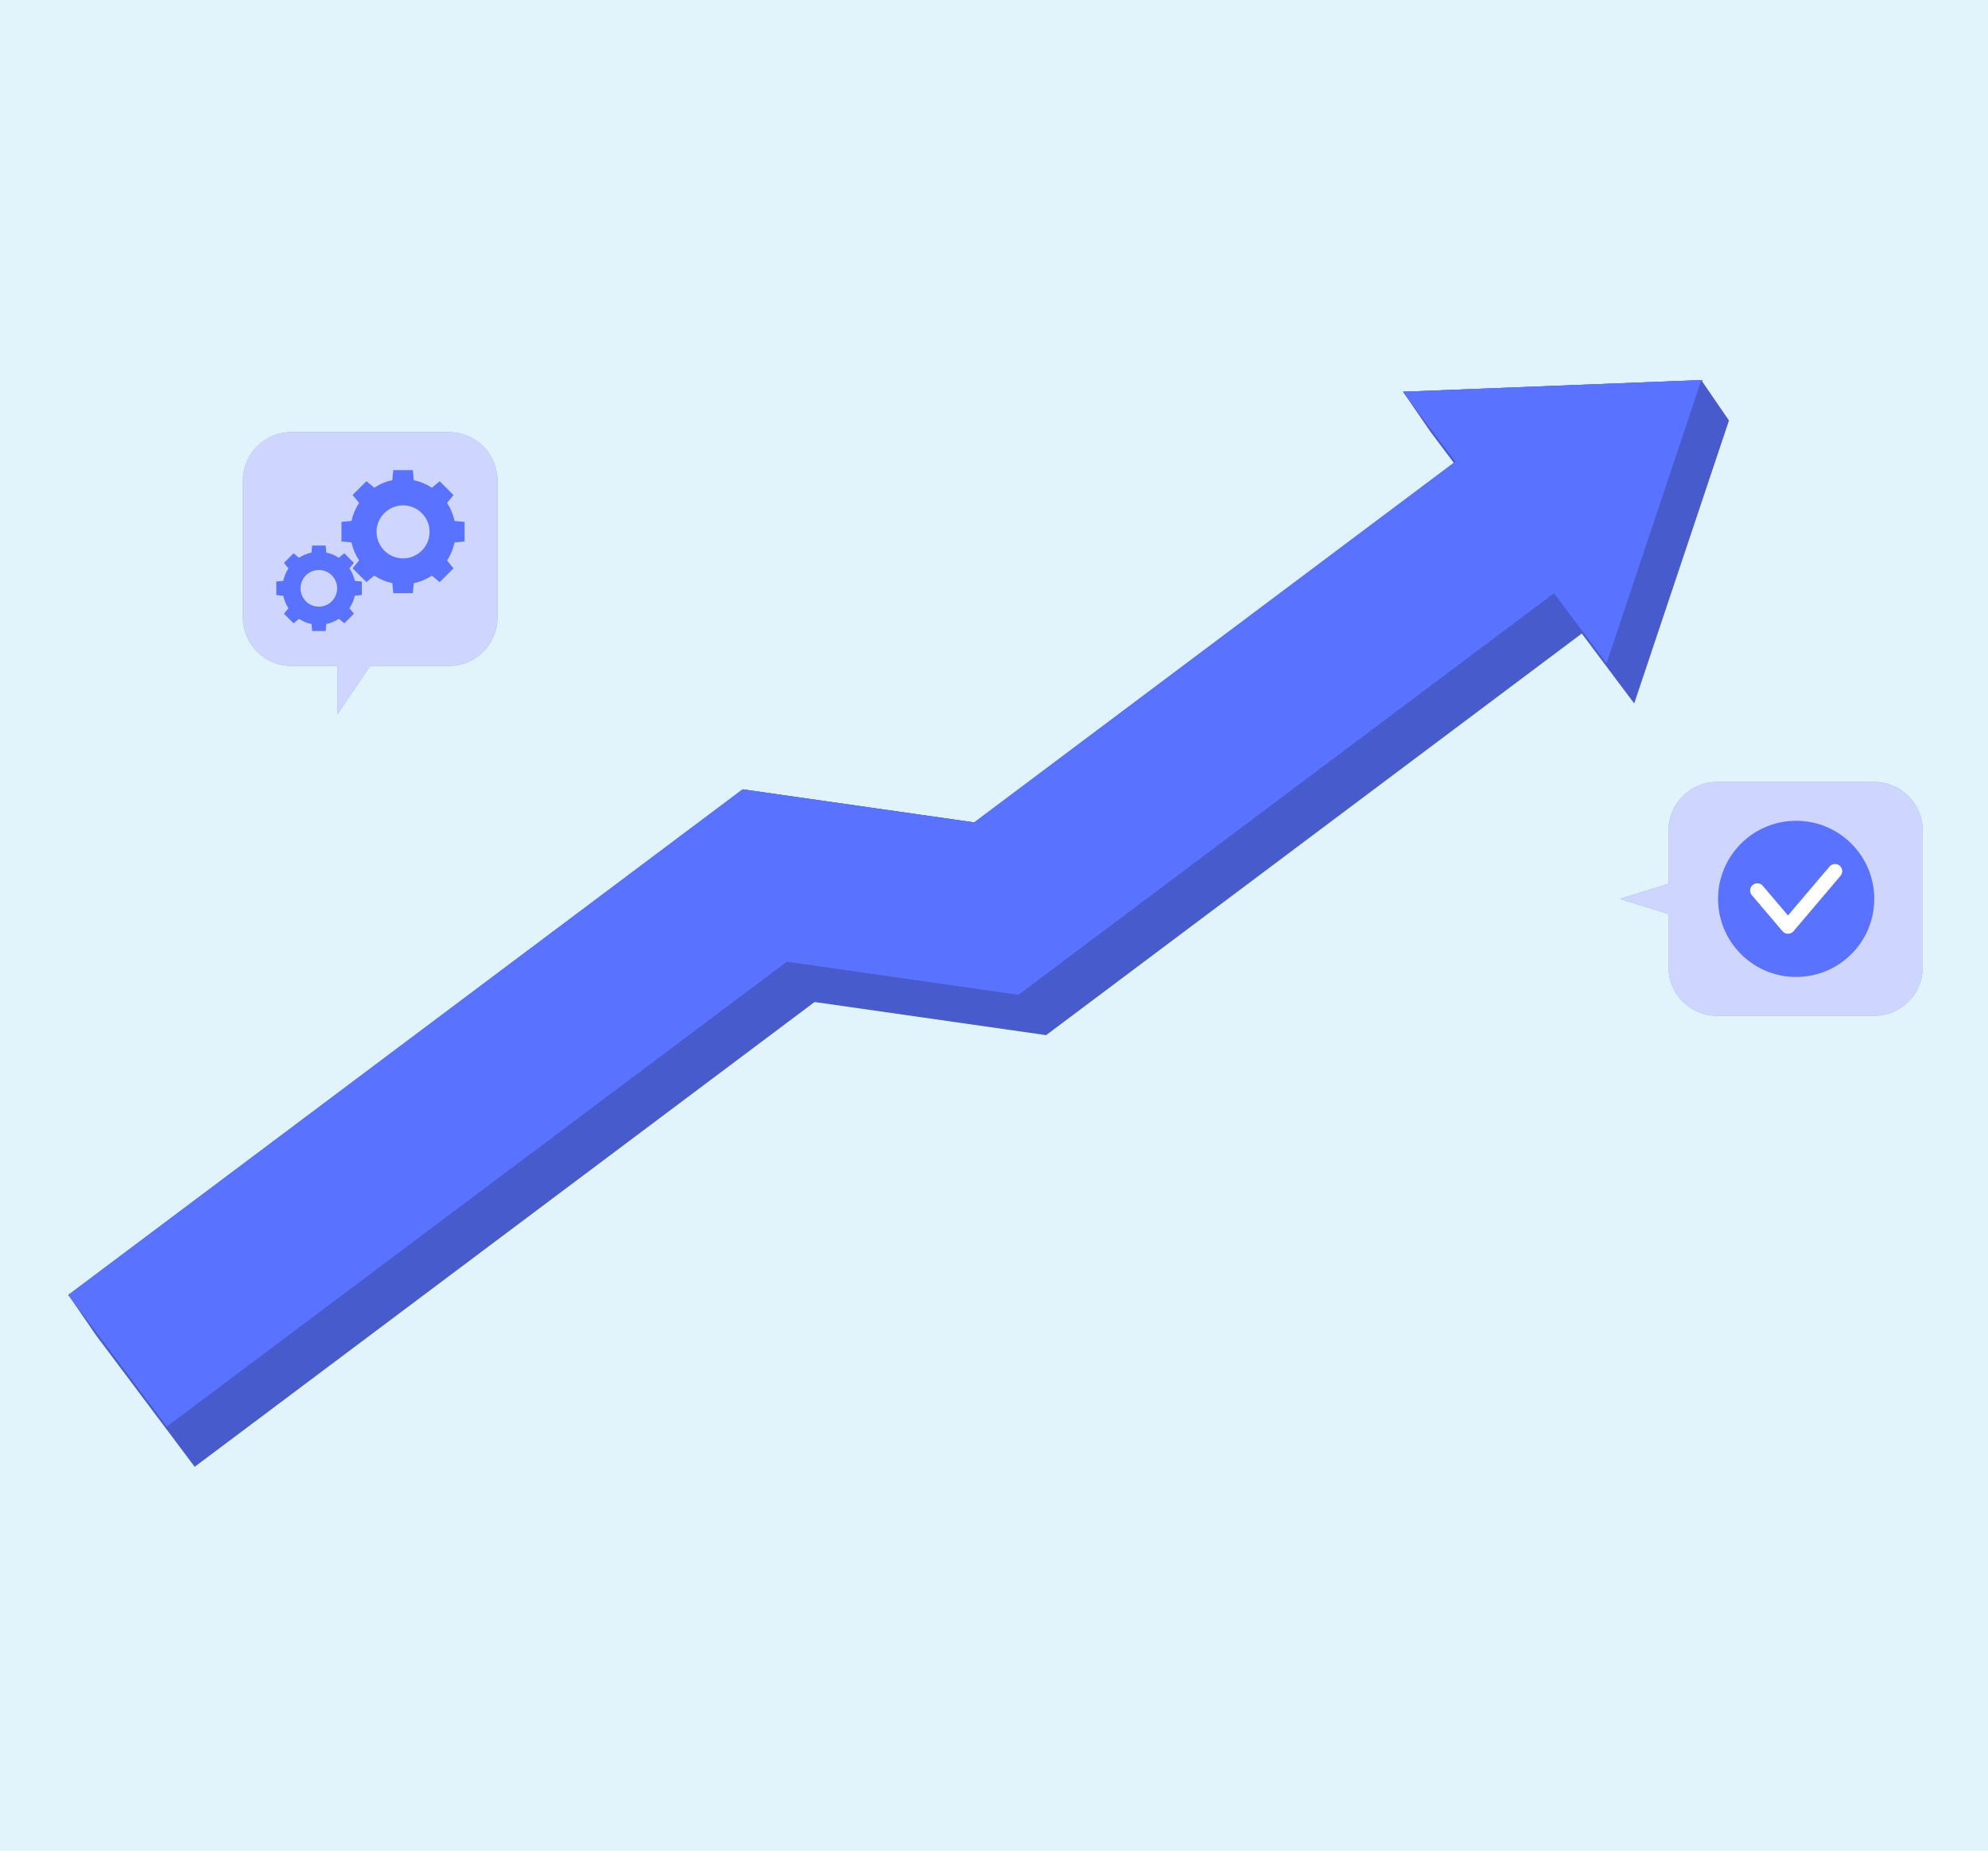
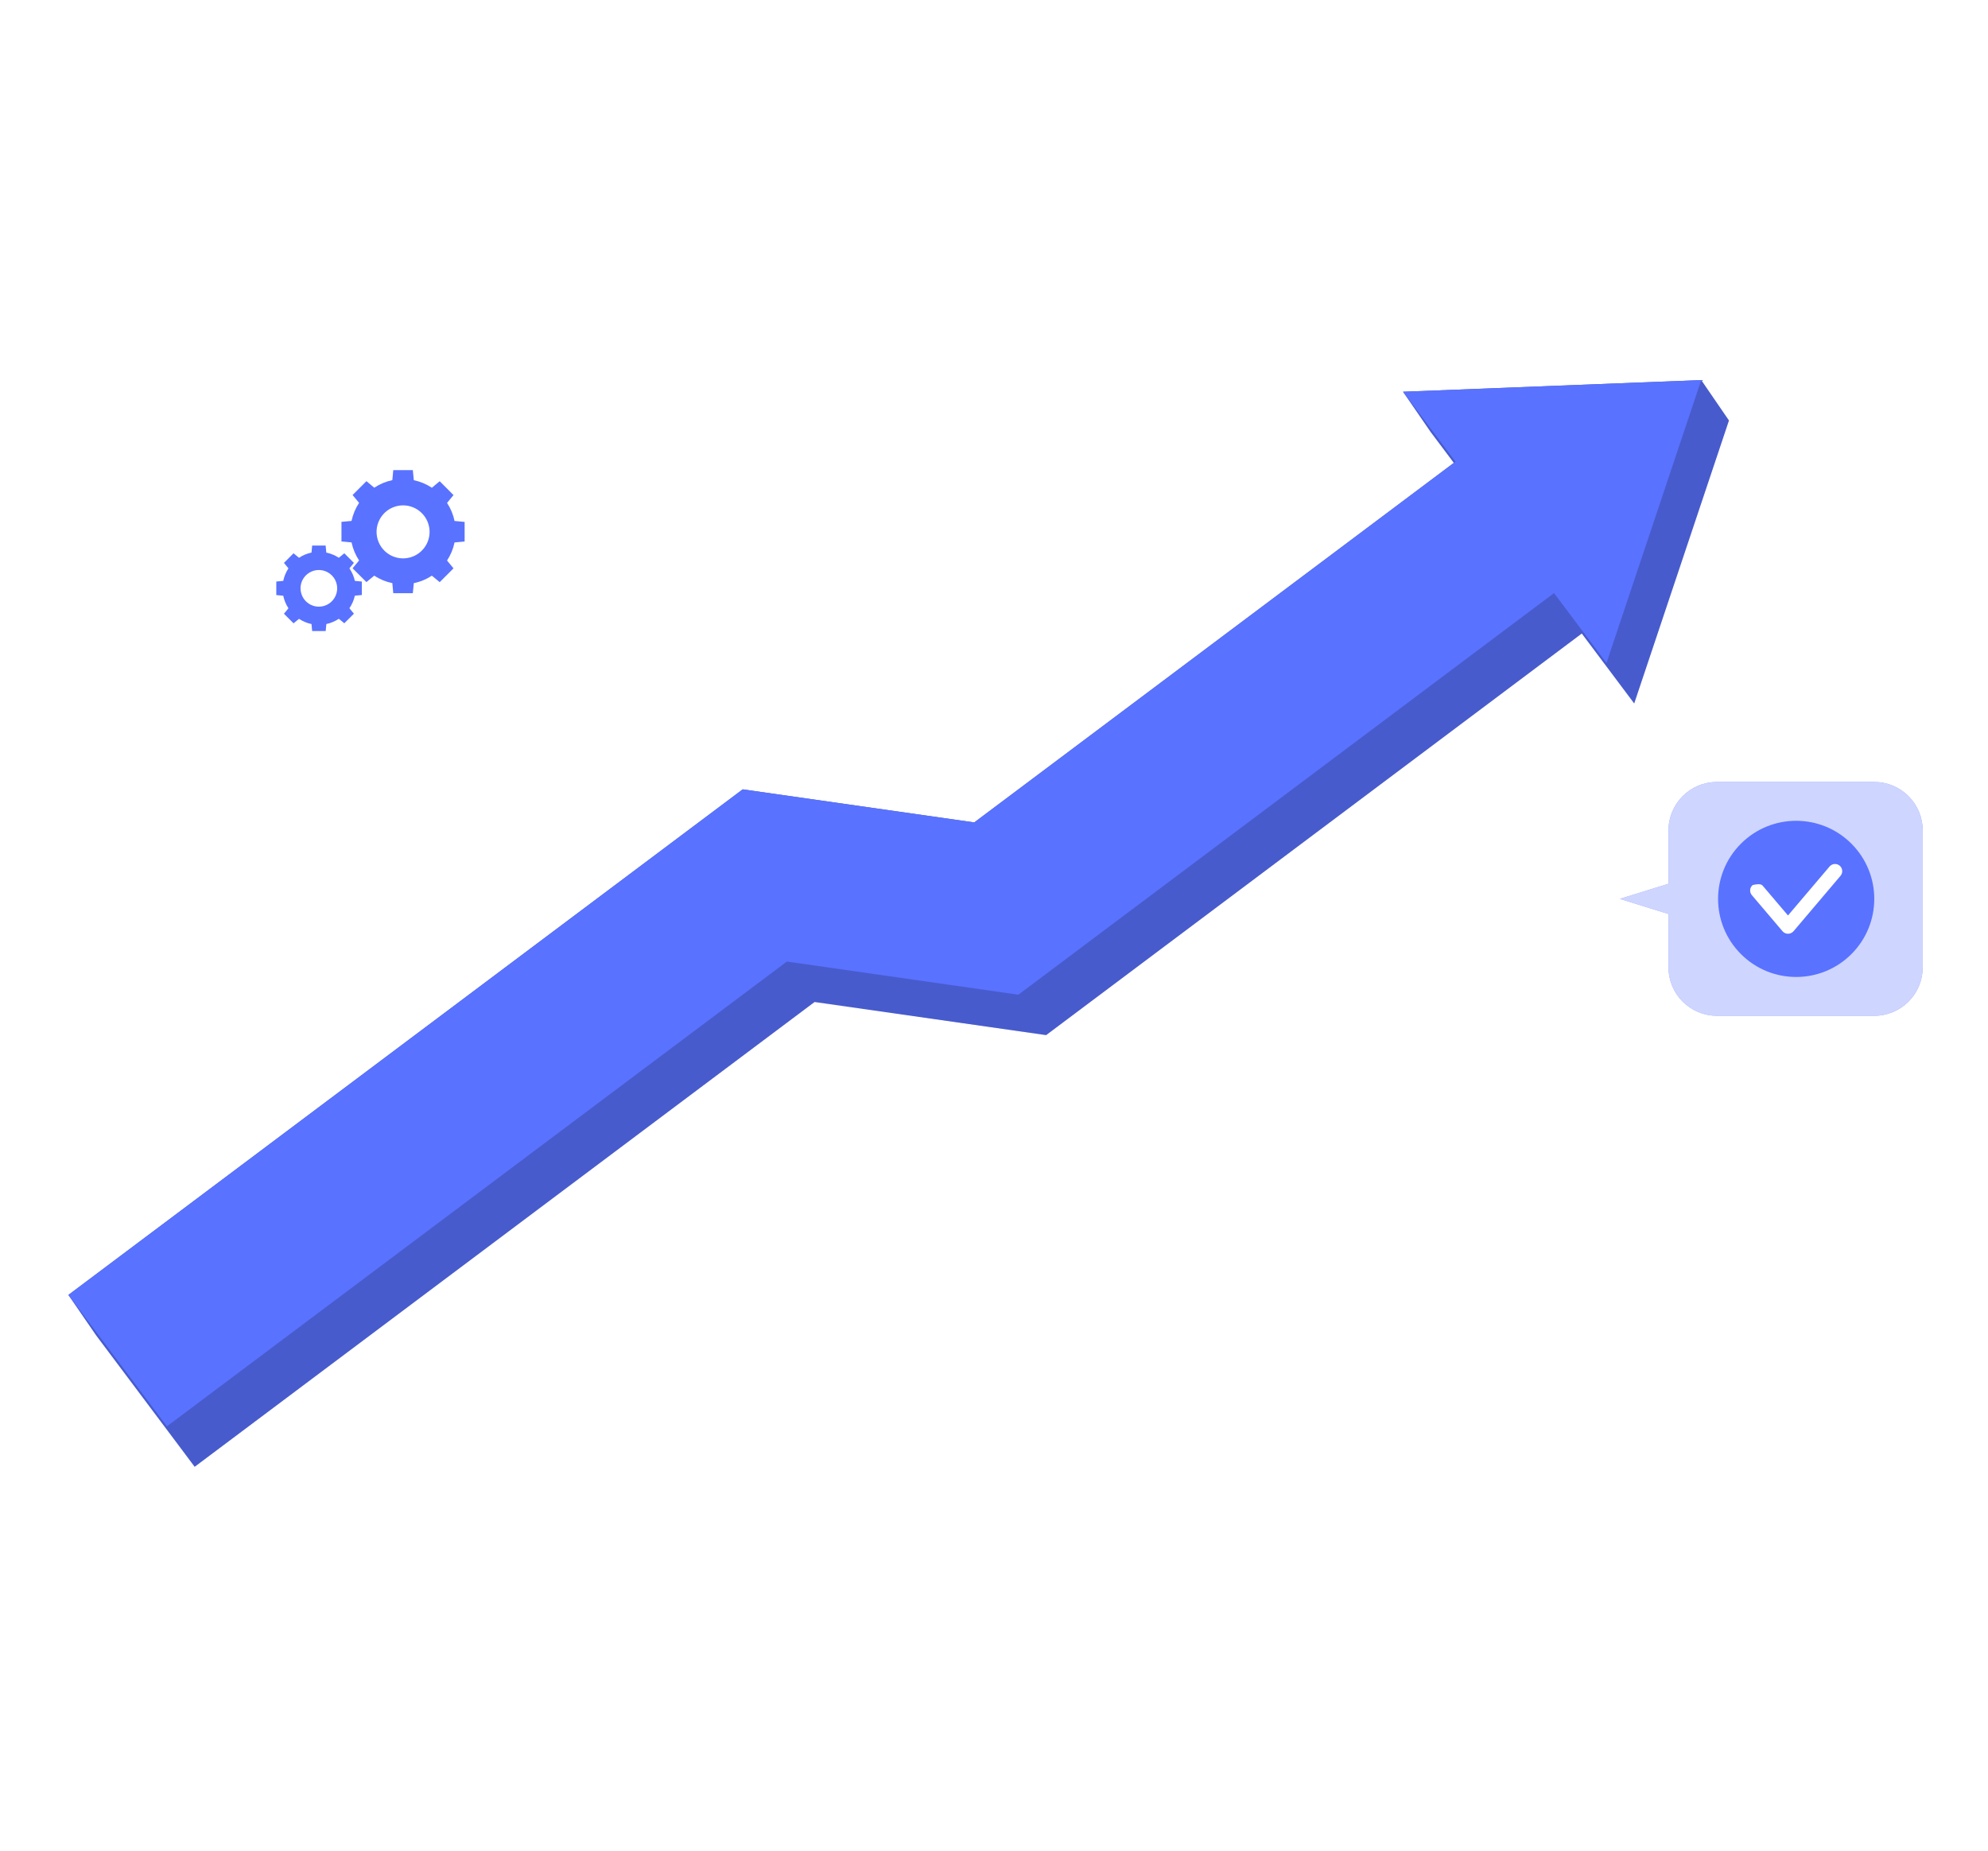
<svg xmlns="http://www.w3.org/2000/svg" width="363" height="338" viewBox="0 0 363 338" fill="none">
-   <rect width="363" height="338" fill="#E1F4FC" />
  <path d="M342.23 142.8H313.5C312.338 142.8 311.187 143.029 310.114 143.474C309.041 143.919 308.066 144.571 307.245 145.393C306.424 146.215 305.773 147.19 305.33 148.264C304.886 149.338 304.658 150.488 304.66 151.65V161.39L295.77 164.15L304.66 166.91V176.65C304.658 177.812 304.886 178.962 305.33 180.036C305.773 181.11 306.424 182.085 307.245 182.907C308.066 183.729 309.041 184.381 310.114 184.826C311.187 185.271 312.338 185.5 313.5 185.5H342.23C344.577 185.5 346.828 184.568 348.487 182.908C350.147 181.248 351.08 178.997 351.08 176.65V151.65C351.08 149.303 350.147 147.052 348.487 145.392C346.828 143.732 344.577 142.8 342.23 142.8Z" fill="#5972FF" />
  <path opacity="0.7" d="M342.23 142.8H313.5C312.338 142.8 311.187 143.029 310.114 143.474C309.041 143.919 308.066 144.571 307.245 145.393C306.424 146.215 305.773 147.19 305.33 148.264C304.886 149.338 304.658 150.488 304.66 151.65V161.39L295.77 164.15L304.66 166.91V176.65C304.658 177.812 304.886 178.962 305.33 180.036C305.773 181.11 306.424 182.085 307.245 182.907C308.066 183.729 309.041 184.381 310.114 184.826C311.187 185.271 312.338 185.5 313.5 185.5H342.23C344.577 185.5 346.828 184.568 348.487 182.908C350.147 181.248 351.08 178.997 351.08 176.65V151.65C351.08 149.303 350.147 147.052 348.487 145.392C346.828 143.732 344.577 142.8 342.23 142.8Z" fill="white" />
  <path d="M338.057 174.235C343.626 168.667 343.626 159.638 338.057 154.069C332.488 148.5 323.459 148.5 317.89 154.069C312.321 159.638 312.321 168.667 317.89 174.235C323.459 179.804 332.488 179.804 338.057 174.235Z" fill="#5972FF" />
-   <path d="M326.48 170.52C326.29 170.521 326.102 170.48 325.929 170.4C325.756 170.321 325.603 170.205 325.48 170.06L319.88 163.47C319.654 163.205 319.543 162.861 319.571 162.514C319.6 162.167 319.764 161.845 320.03 161.62C320.295 161.395 320.639 161.284 320.986 161.312C321.333 161.34 321.654 161.505 321.88 161.77L326.48 167.18L334.07 158.24C334.181 158.109 334.318 158.001 334.471 157.922C334.624 157.843 334.792 157.796 334.964 157.782C335.135 157.768 335.308 157.788 335.472 157.841C335.636 157.894 335.788 157.978 335.92 158.09C336.051 158.202 336.159 158.338 336.238 158.491C336.316 158.645 336.364 158.812 336.378 158.984C336.392 159.156 336.372 159.329 336.319 159.493C336.266 159.657 336.181 159.809 336.07 159.94L327.49 170.06C327.364 170.205 327.209 170.321 327.035 170.4C326.861 170.48 326.671 170.521 326.48 170.52Z" fill="white" />
-   <path d="M81.929 78.91H53.209C50.862 78.91 48.611 79.843 46.952 81.502C45.292 83.162 44.359 85.413 44.359 87.76V112.76C44.359 115.107 45.292 117.358 46.952 119.018C48.611 120.678 50.862 121.61 53.209 121.61H61.589V130.5L67.589 121.61H81.979C84.326 121.61 86.578 120.678 88.237 119.018C89.897 117.358 90.829 115.107 90.829 112.76V87.76C90.829 86.594 90.599 85.439 90.151 84.362C89.703 83.285 89.047 82.307 88.22 81.484C87.392 80.662 86.411 80.011 85.332 79.569C84.252 79.127 83.096 78.903 81.929 78.91Z" fill="#5972FF" />
-   <path opacity="0.7" d="M81.929 78.91H53.209C50.862 78.91 48.611 79.843 46.952 81.502C45.292 83.162 44.359 85.413 44.359 87.76V112.76C44.359 115.107 45.292 117.358 46.952 119.018C48.611 120.678 50.862 121.61 53.209 121.61H61.589V130.5L67.589 121.61H81.979C84.326 121.61 86.578 120.678 88.237 119.018C89.897 117.358 90.829 115.107 90.829 112.76V87.76C90.829 86.594 90.599 85.439 90.151 84.362C89.703 83.285 89.047 82.307 88.22 81.484C87.392 80.662 86.411 80.011 85.332 79.569C84.252 79.127 83.096 78.903 81.929 78.91Z" fill="white" />
+   <path d="M326.48 170.52C326.29 170.521 326.102 170.48 325.929 170.4C325.756 170.321 325.603 170.205 325.48 170.06L319.88 163.47C319.654 163.205 319.543 162.861 319.571 162.514C319.6 162.167 319.764 161.845 320.03 161.62C321.333 161.34 321.654 161.505 321.88 161.77L326.48 167.18L334.07 158.24C334.181 158.109 334.318 158.001 334.471 157.922C334.624 157.843 334.792 157.796 334.964 157.782C335.135 157.768 335.308 157.788 335.472 157.841C335.636 157.894 335.788 157.978 335.92 158.09C336.051 158.202 336.159 158.338 336.238 158.491C336.316 158.645 336.364 158.812 336.378 158.984C336.392 159.156 336.372 159.329 336.319 159.493C336.266 159.657 336.181 159.809 336.07 159.94L327.49 170.06C327.364 170.205 327.209 170.321 327.035 170.4C326.861 170.48 326.671 170.521 326.48 170.52Z" fill="white" />
  <path d="M61.87 113L62.87 113.82L64.62 112.07L63.8 111.07C64.275 110.377 64.615 109.6 64.799 108.78L66.07 108.66V106.2L64.799 106.08C64.615 105.26 64.275 104.483 63.8 103.79L64.62 102.79L62.87 101.04L61.87 101.86C61.173 101.402 60.396 101.08 59.58 100.91L59.459 99.63H56.999L56.88 100.91C56.066 101.078 55.292 101.4 54.599 101.86L53.599 101.04L51.849 102.79L52.669 103.79C52.211 104.487 51.889 105.264 51.719 106.08L50.45 106.2V108.67L51.719 108.79C51.889 109.606 52.211 110.383 52.669 111.08L51.849 112.08L53.599 113.83L54.599 113.01C55.292 113.47 56.066 113.792 56.88 113.96L56.999 115.24H59.469L59.59 113.96C60.403 113.786 61.176 113.461 61.87 113ZM54.87 107.44C54.87 106.778 55.066 106.13 55.434 105.579C55.802 105.028 56.325 104.599 56.938 104.345C57.55 104.092 58.223 104.025 58.873 104.154C59.523 104.284 60.12 104.603 60.588 105.071C61.057 105.54 61.376 106.137 61.505 106.787C61.634 107.436 61.568 108.11 61.315 108.722C61.061 109.334 60.632 109.857 60.081 110.226C59.53 110.594 58.882 110.79 58.219 110.79C57.779 110.789 57.344 110.701 56.938 110.531C56.532 110.362 56.164 110.114 55.854 109.802C55.543 109.49 55.298 109.12 55.131 108.713C54.964 108.306 54.878 107.87 54.88 107.43L54.87 107.44Z" fill="#5972FF" />
  <path d="M78.859 105.13L80.289 106.31L82.809 103.79L81.629 102.36C82.29 101.356 82.755 100.237 82.999 99.06L84.839 98.89V95.31L82.999 95.14C82.755 93.964 82.29 92.844 81.629 91.84L82.809 90.41L80.289 87.88L78.859 89.07C77.856 88.407 76.736 87.938 75.559 87.69L75.379 85.85H71.809L71.639 87.68C70.462 87.928 69.343 88.397 68.339 89.06L66.909 87.87L64.379 90.4L65.569 91.83C64.906 92.834 64.438 93.953 64.189 95.13L62.349 95.3V98.88L64.189 99.05C64.438 100.227 64.906 101.347 65.569 102.35L64.379 103.78L66.909 106.3L68.339 105.12C69.341 105.785 70.462 106.25 71.639 106.49L71.809 108.33H75.379L75.559 106.49C76.737 106.253 77.857 105.791 78.859 105.13ZM68.759 97.13C68.759 96.173 69.043 95.237 69.575 94.441C70.107 93.645 70.863 93.025 71.747 92.659C72.632 92.292 73.605 92.196 74.544 92.383C75.483 92.57 76.345 93.031 77.022 93.708C77.699 94.385 78.16 95.247 78.346 96.186C78.533 97.125 78.437 98.098 78.071 98.982C77.705 99.867 77.084 100.623 76.288 101.154C75.492 101.686 74.557 101.97 73.599 101.97C72.961 101.97 72.329 101.844 71.74 101.599C71.151 101.354 70.616 100.995 70.166 100.542C69.716 100.089 69.361 99.552 69.119 98.962C68.878 98.371 68.755 97.738 68.759 97.1V97.13Z" fill="#5972FF" />
  <path d="M310.638 69.41L256.188 71.54L261.258 78.92L265.468 84.53L177.898 150.19L135.618 144.15L12.488 236.48L17.548 243.85L35.548 267.86L148.738 182.98L191.018 189.03L288.828 115.69L298.398 128.46L315.698 76.79L310.638 69.41Z" fill="#5972FF" />
  <path opacity="0.2" d="M310.638 69.41L256.188 71.54L261.258 78.92L265.468 84.53L177.898 150.19L135.618 144.15L12.488 236.48L17.548 243.85L35.548 267.86L148.738 182.98L191.018 189.03L288.828 115.69L298.398 128.46L315.698 76.79L310.638 69.41Z" fill="black" />
  <path d="M310.638 69.41L256.188 71.54L265.758 84.31L177.898 150.19L135.618 144.15L12.488 236.48L30.478 260.48L143.678 175.6L185.948 181.65L283.758 108.31L293.338 121.08L310.638 69.41Z" fill="#5972FF" />
-   <path d="M310.638 69.41L256.188 71.54L265.758 84.31L177.898 150.19L135.618 144.15L12.488 236.48L30.478 260.48L143.678 175.6L185.948 181.65L283.758 108.31L293.338 121.08L310.638 69.41Z" fill="#5972FF" />
</svg>